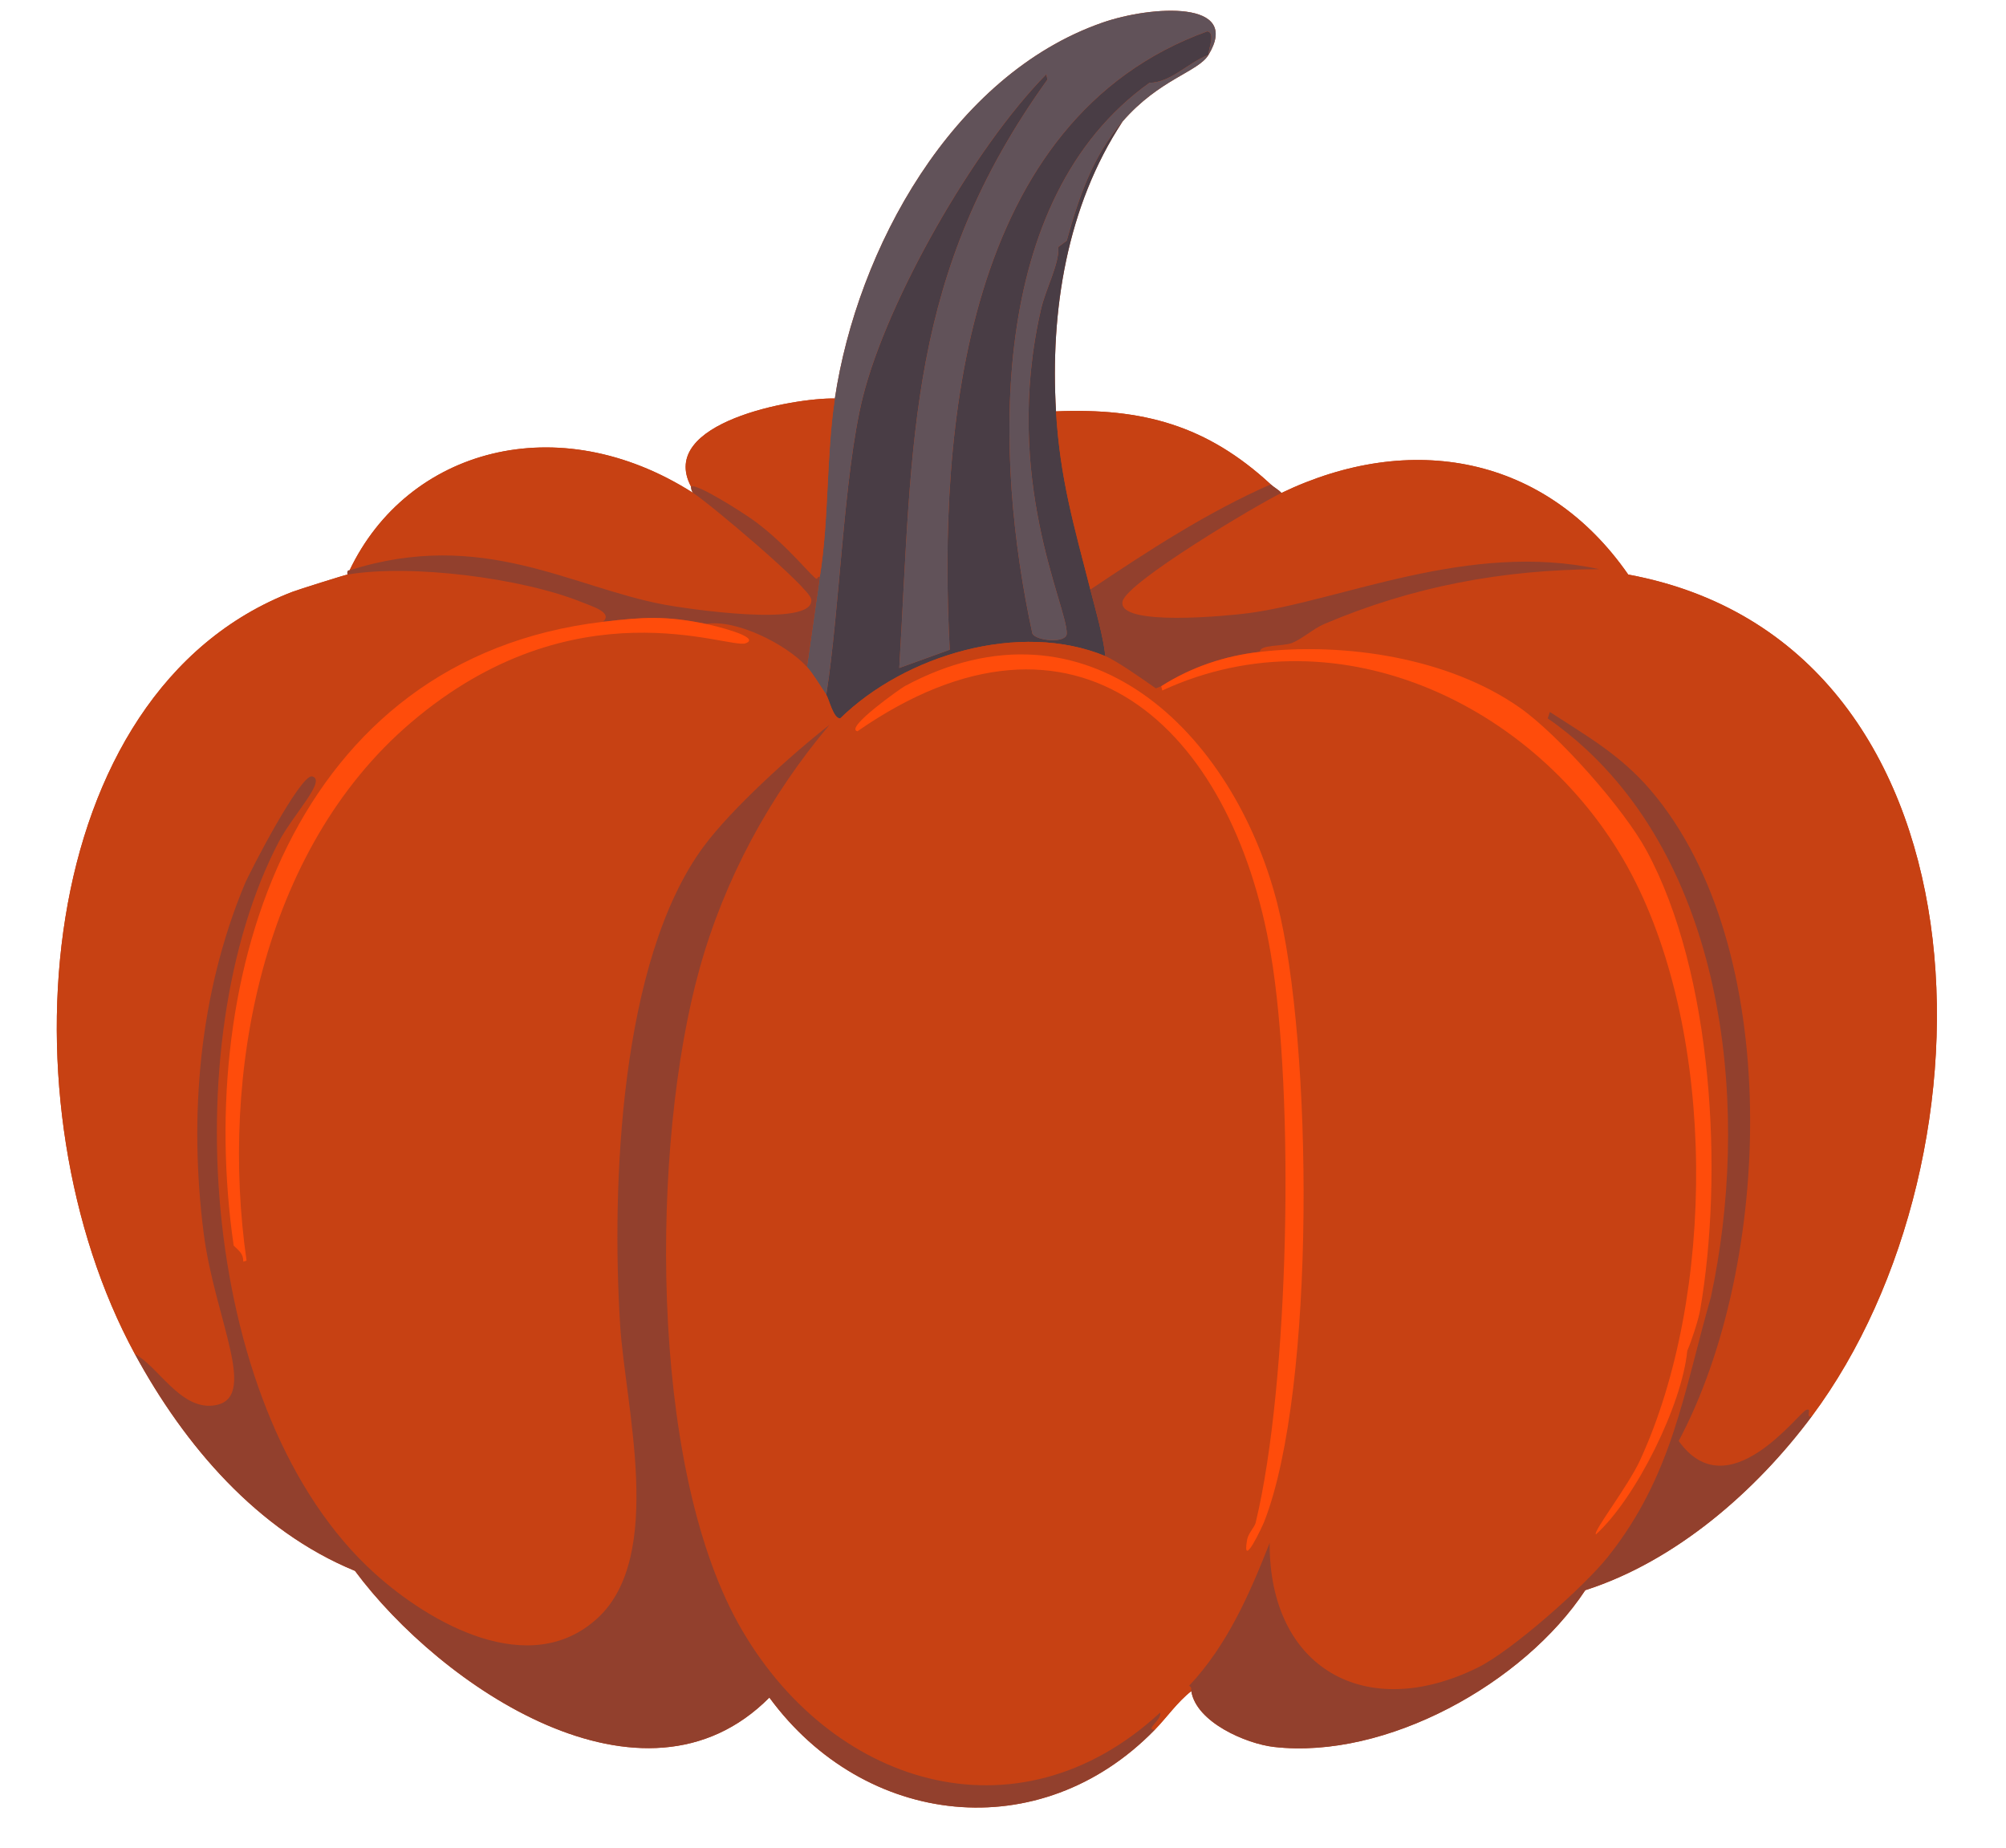
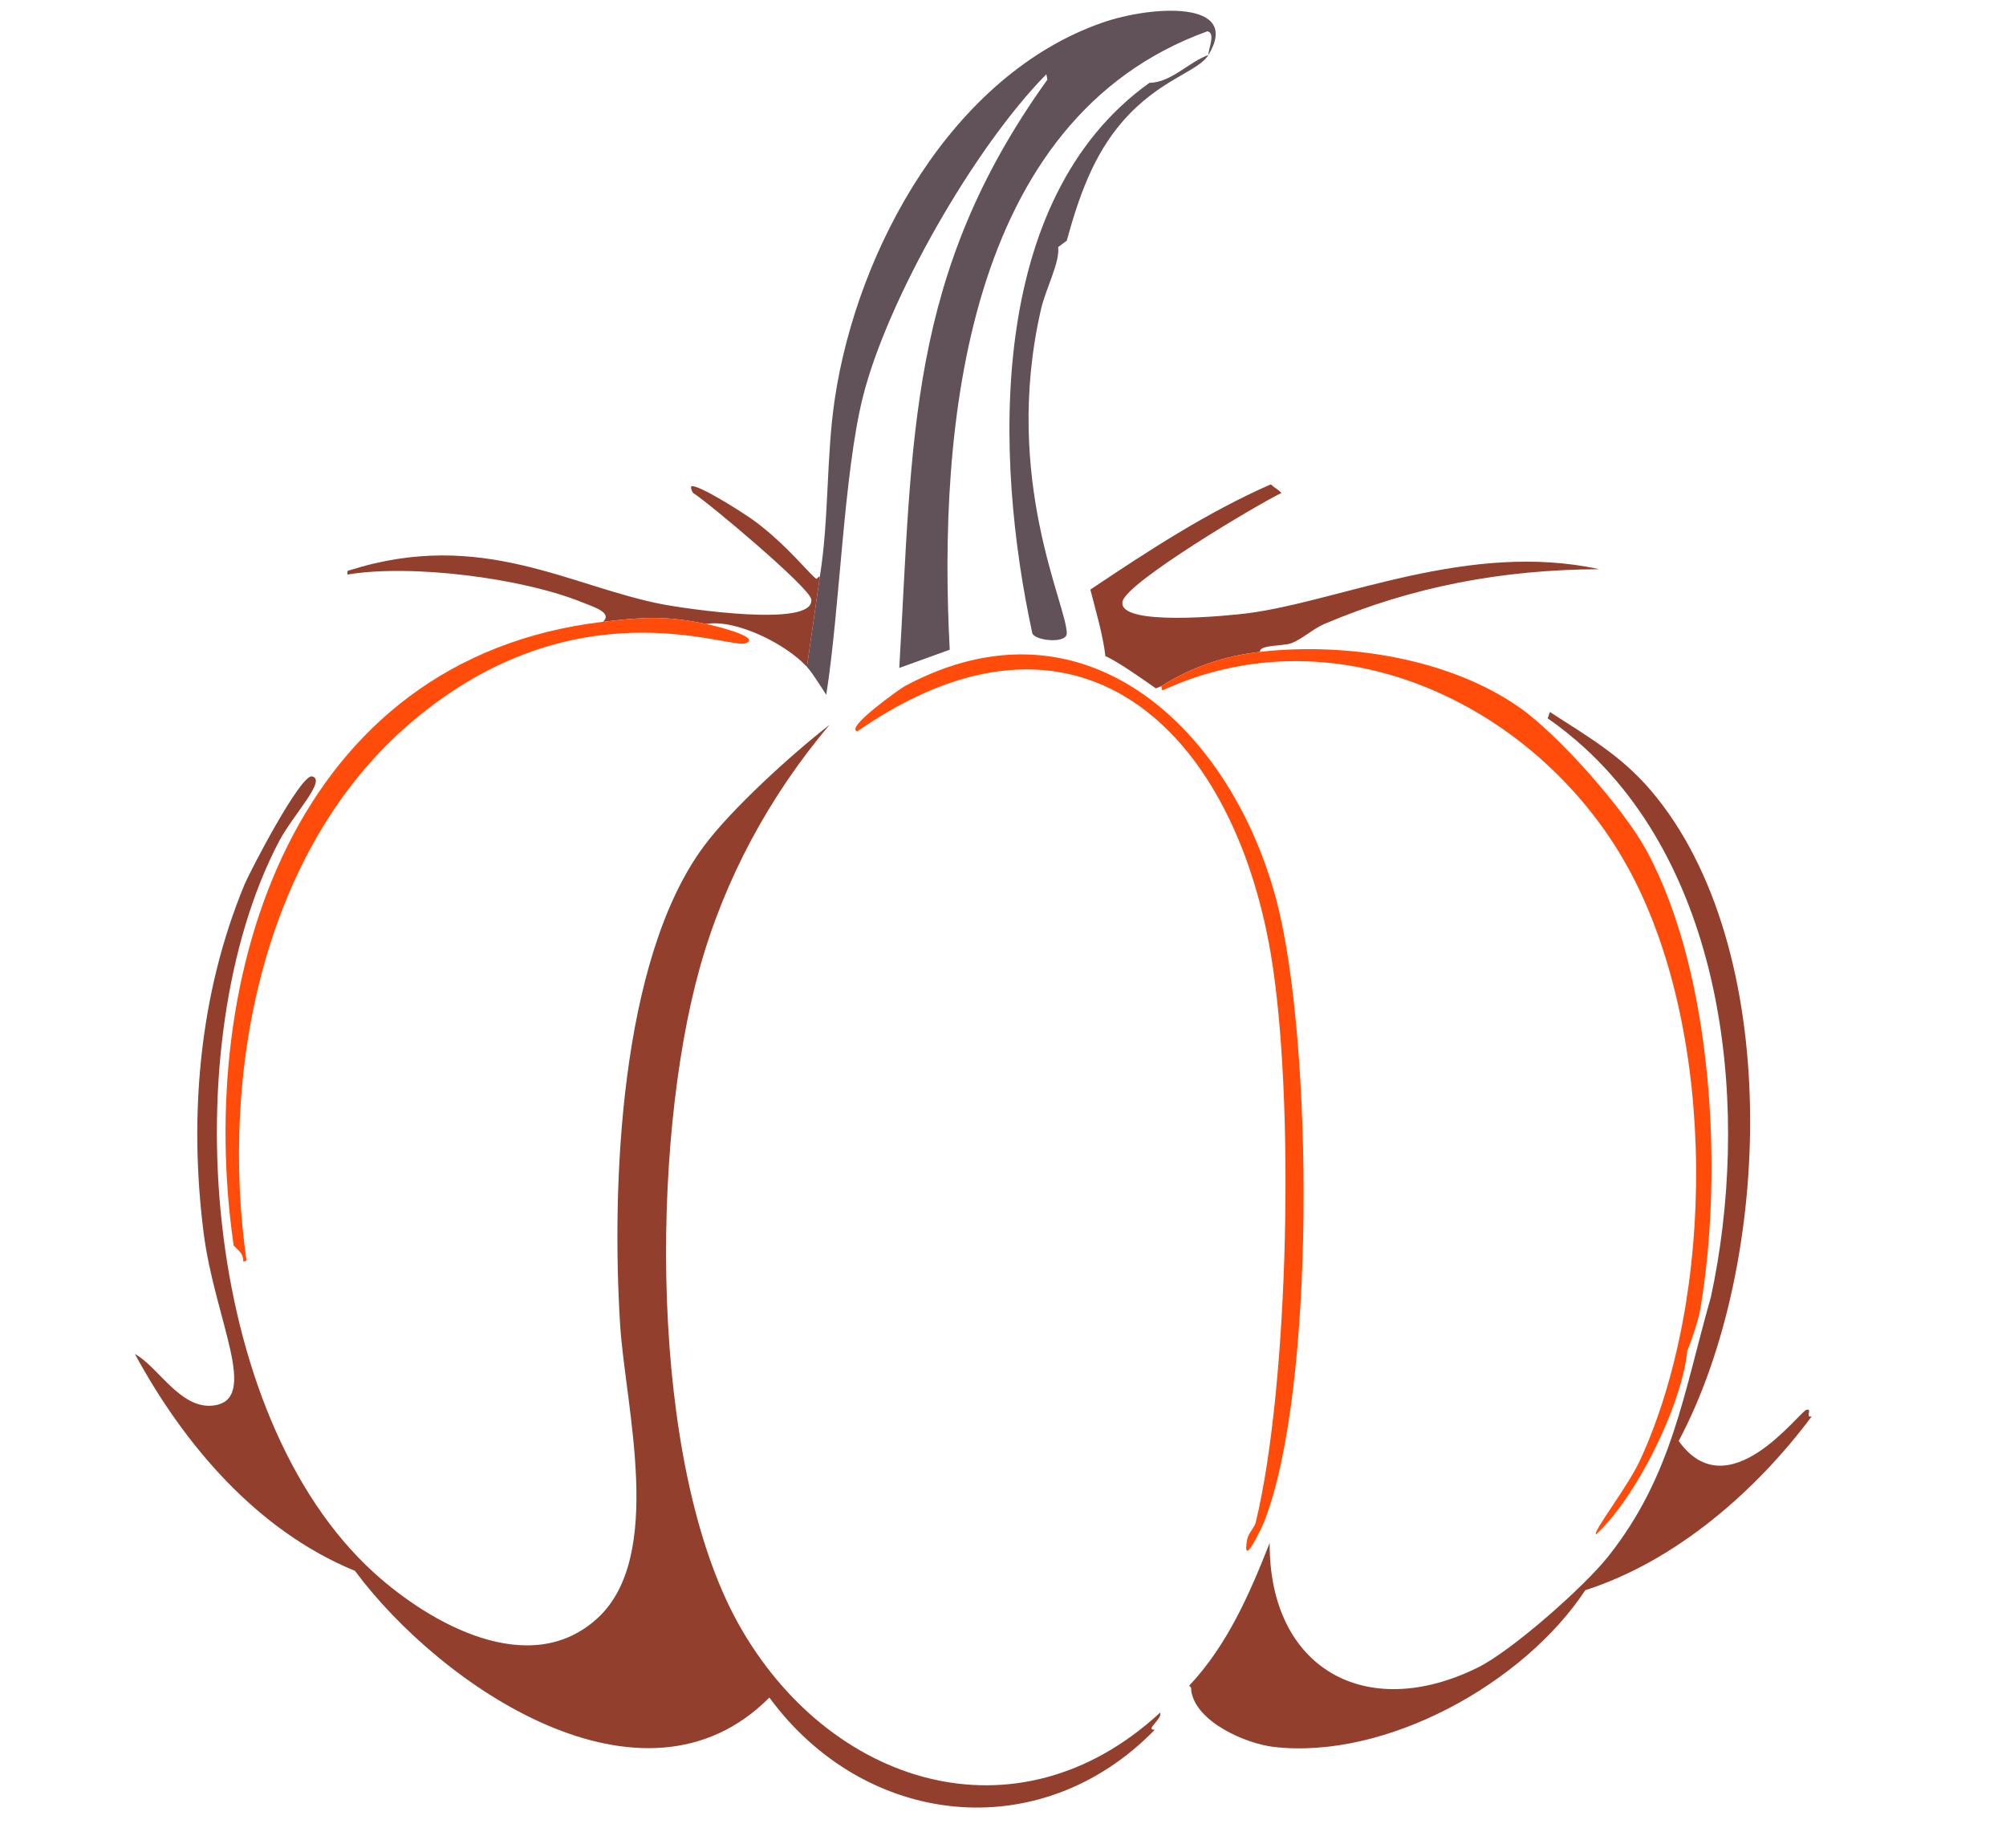
<svg xmlns="http://www.w3.org/2000/svg" height="481.5" preserveAspectRatio="xMidYMid meet" version="1.0" viewBox="-14.8 -2.8 522.8 481.5" width="522.8" zoomAndPan="magnify">
  <g>
    <g id="change1_1">
-       <path d="m457.39,366.29c-14.598,19.586-35.523,37.786-59.036,45.326-16.046,24.316-51.907,44.19-81.14,40.85-7.224-.825-20.25-6.419-21.544-14.549-3.65,2.859-6.299,6.773-9.513,10.073-29.924,30.726-75.644,25.415-100.445-8.394-32.859,33.094-85.677-2.935-108-33.015-25.498-10.476-44.451-32.751-57.357-56.518C-14.771,285.375-6.522,177.52,61.485,151.409c1.463-.561,13.532-4.352,14.269-4.477-.207-1.309.533-1.062.56-1.119,15.045-31.566,54.207-42.672,89.533-20.145-.639-.846-.51-1.584-.56-1.679-8.846-16.69,26.724-23.141,37.492-22.943,5.851-38.915,30.463-84.228,69.668-97.927,12.87-4.497,36.416-5.952,27.699,8.394h0c-2.701,4.445-12.78,6.283-22.383,17.347-14.584,22.132-18.883,49.453-17.347,75.544.508,8.639,1.654,15.999,3.194,23.228-1.54-7.229-2.686-14.589-3.194-23.228,22.563-.939,39.326,3.653,55.958,19.026.834.771,2.033,1.384,2.798,2.238,33.685-16.171,68.853-9.757,90.373,21.264,95.681,17.708,98.464,151.441,47.844,219.357Z" fill="#c74113" />
-     </g>
+       </g>
    <g id="change2_1">
-       <path d="m300.147,11.514c-5.345,1.976-9.627,7.15-15.389,7.275-42.484,30.402-40.477,97.645-30.497,143.533.997,1.935,8.889,2.618,8.953,0,.174-7.123-16.888-40.173-6.715-84.497,1.254-5.464,4.953-12.19,4.477-16.228l2.238-1.679c3.095-11.205,6.822-22.154,14.549-31.057-14.584,22.132-18.883,49.453-17.347,75.544,1.033,17.552,4.696,29.825,8.953,46.445,1.448,5.651,3.325,12.028,3.917,17.347-22.239-9.246-52.173-.321-69.109,16.228-1.779.113-2.942-5.119-3.637-6.155,3.549-22.496,4.521-57.45,9.513-77.502,6.311-25.35,28.977-65.084,47.844-84.217l.28,1.399c-36.495,50.784-35.087,93.338-38.611,153.326q6.575-2.378,13.15-4.756c-3.046-57.614,3.812-138.296,67.15-161.16,2.258.445.141,4.879.28,6.155Z" fill="#493d45" />
-     </g>
+       </g>
    <g id="change3_1">
      <path d="m300.147,11.513c-.138-1.276,1.978-5.71-.28-6.155-63.338,22.865-70.196,103.547-67.15,161.16q-6.575,2.378-13.15,4.756c3.524-59.988,2.116-102.542,38.611-153.326l-.28-1.399c-18.868,19.134-41.534,58.867-47.844,84.217-4.992,20.053-5.963,55.007-9.513,77.502-1.413-2.105-3.425-5.49-5.036-7.275l3.358-23.503c2.444-15.27,1.626-31.209,3.917-46.445,5.851-38.915,30.463-84.228,69.668-97.927,12.87-4.497,36.416-5.952,27.699,8.394Zm-45.886,150.808c.997,1.936,8.889,2.618,8.953,0,.174-7.123-16.888-40.173-6.715-84.497,1.254-5.463,4.953-12.19,4.477-16.228l2.238-1.679c3.095-11.205,6.822-22.154,14.549-31.057,9.603-11.064,19.682-12.902,22.383-17.347-5.345,1.976-9.628,7.15-15.389,7.275-42.484,30.402-40.477,97.645-30.497,143.533Z" fill="#615259" />
    </g>
    <g id="change1_2">
-       <path d="m269.37,150.85c-4.257-16.62-7.92-28.893-8.953-46.445,22.563-.939,39.326,3.653,55.958,19.026-16.661,7.326-31.934,17.321-47.005,27.42Zm-87.575-17.907c8.713,6.41,15.153,14.839,16.228,15.109.116.029.409-.68.839-.56,2.444-15.27,1.626-31.209,3.917-46.445-10.768-.198-46.338,6.253-37.492,22.943,1.408-.978,13.942,7.066,16.508,8.953Zm-23.503,21.824c4.99.936,39.409,6.216,38.331-1.399-.433-3.055-26.617-25.046-30.777-27.699-35.327-22.527-74.489-11.421-89.533,20.145,34.584-10.952,57.684,4.398,81.979,8.953Zm251.253-7.834c-21.52-31.021-56.688-37.435-90.373-21.264-6.23,2.991-40.296,23.23-41.409,28.259-1.479,6.68,27.914,3.716,32.736,3.078,24.275-3.212,57.449-18.864,91.492-11.471-25.159.13-48.511,4.454-71.627,14.269-2.951,1.253-6.007,4.105-8.674,5.036-2.31.808-8.286.343-8.114,2.238,22.11-2.508,49.135,1.504,67.71,14.549,10.1,7.094,27.092,26.294,33.015,37.212,17.425,32.118,20.079,84.381,13.99,119.751-.441,2.563-2.295,8.22-3.358,10.632-1.354,14.05-13.291,38.293-23.782,47.844-1.06-.405,8.342-12.51,11.471-19.306,19.773-42.933,19.942-110.662-2.238-152.766-22.762-43.208-75.879-69.286-122.269-47.844l-.28-1.119-1.399.56c-3.175-2.221-10.073-7.114-13.15-8.394-22.239-9.246-52.174-.321-69.109,16.228-1.779.113-2.942-5.119-3.637-6.155-1.413-2.105-3.425-5.49-5.036-7.275-5.31-5.877-18.449-12.516-26.3-11.192,1.322.274,14.725,3.36,10.352,5.036-4.358,1.671-44.489-15.835-87.295,20.705-38.873,33.183-49.776,91.698-42.808,140.176l-.839.28c-.044-2.173-1.017-2.674-2.518-4.197-10.197-70.554,15.526-152.991,96.248-162.559,2.651-2.4-2.706-3.972-5.316-5.036-15.698-6.397-44.751-10.062-61.274-7.275-.737.125-12.806,3.915-14.269,4.477C-6.522,177.52-14.771,285.375,20.355,350.062c6.014,3.208,11.805,14.46,20.425,13.43,12.299-1.468.36-22.312-2.518-45.046-3.849-30.4-1.187-62.135,10.632-90.653,1.494-3.604,14.675-28.9,17.627-28.259,3.972.863-4.982,10.005-8.674,17.067-27.342,52.312-20.47,149.421,24.901,190.538,14.504,13.145,40.575,27.969,58.197,11.751,17.581-16.179,7.208-55.249,5.876-76.383-2.262-35.852-.187-95.115,21.824-124.787,7.207-9.715,22.84-23.929,32.736-31.616-15.645,18.535-27.33,40.106-33.855,63.513-12.71,45.595-13.322,128.587,10.073,170.673,23.33,41.971,72.453,57.877,109.958,23.223.63,1.741-4.12,4.527-1.399,4.477,3.214-3.3,5.863-7.214,9.513-10.073-.082-.517.185-.928-.56-1.399,9.943-10.566,15.752-23.907,20.984-37.212-.145,32.709,25.045,46.901,54.28,32.456,8.835-4.365,27.611-20.983,33.855-28.819,16.866-21.168,19.738-42.816,26.86-67.71,10.141-47.128,4.623-108.567-32.736-142.974-2.912-2.681-6.517-5.614-9.793-7.834l.56-1.679c9.747,6.338,18.498,11.277,26.3,20.425,34.76,40.754,31.794,123.546,7.275,169.554,12.86,18.034,31.195-7.436,33.295-8.114,1.646-.531-.484,2.271,1.399,1.679,50.62-67.916,47.837-201.649-47.844-219.357Z" fill="#c74113" />
-     </g>
+       </g>
    <g id="change4_1">
      <path d="m313.577,167.078c-9.189,1.043-17.871,3.942-25.741,8.953l-1.399.56c-3.175-2.221-10.073-7.114-13.15-8.394-.592-5.319-2.47-11.696-3.917-17.347,15.071-10.099,30.344-20.093,47.005-27.42.834.771,2.033,1.384,2.798,2.238-6.23,2.991-40.296,23.23-41.409,28.259-1.479,6.68,27.914,3.716,32.736,3.078,24.275-3.212,57.449-18.864,91.492-11.471-25.159.13-48.511,4.454-71.627,14.269-2.951,1.253-6.007,4.105-8.674,5.036-2.31.808-8.286.343-8.114,2.238Zm-176.549-12.87c2.61,1.064,7.967,2.637,5.316,5.036,10.391-1.231,16.326-1.625,26.86.56,7.852-1.324,20.991,5.315,26.3,11.192l3.358-23.503c-.43-.12-.724.589-.839.56-1.075-.27-7.515-8.699-16.228-15.109-2.566-1.888-15.099-9.932-16.508-8.953.05.095-.079.833.56,1.679,4.161,2.653,30.344,24.644,30.777,27.699,1.078,7.615-33.342,2.335-38.331,1.399-24.295-4.555-47.395-19.905-81.979-8.953-.027.057-.766-.19-.56,1.119,16.524-2.788,45.576.877,61.274,7.275Zm150.528,289.305c-37.506,34.654-86.628,18.748-109.958-23.223-23.394-42.086-22.783-125.078-10.073-170.673,6.525-23.407,18.21-44.978,33.855-63.513-9.895,7.688-25.529,21.901-32.736,31.616-22.011,29.672-24.085,88.936-21.824,124.787,1.333,21.135,11.705,60.204-5.876,76.383-17.622,16.218-43.692,1.394-58.197-11.751-45.371-41.118-52.244-138.227-24.901-190.538,3.691-7.062,12.646-16.204,8.674-17.067-2.952-.641-16.133,24.655-17.627,28.259-11.819,28.518-14.481,60.253-10.632,90.653,2.879,22.735,14.817,43.578,2.518,45.046-8.619,1.03-14.411-10.222-20.425-13.43,12.906,23.767,31.859,46.042,57.357,56.518,22.323,30.08,75.14,66.109,108,33.015,24.802,33.809,70.521,39.12,100.445,8.394-2.721.051,2.029-2.735,1.399-4.477Zm168.435-78.901c-2.1.678-20.435,26.148-33.295,8.114,24.52-46.008,27.486-128.799-7.275-169.554-7.803-9.148-16.553-14.087-26.3-20.425l-.56,1.679c3.275,2.22,6.881,5.153,9.793,7.834,37.359,34.407,42.876,95.845,32.736,142.974-7.122,24.894-9.994,46.542-26.86,67.71-6.244,7.836-25.02,24.453-33.855,28.819-29.235,14.445-54.425.253-54.28-32.456-5.232,13.305-11.042,26.646-20.984,37.212.745.471.478.882.56,1.399,1.294,8.13,14.32,13.724,21.544,14.549,29.233,3.341,65.094-16.534,81.14-40.85,23.513-7.54,44.438-25.74,59.036-45.326-1.883.592.247-2.21-1.399-1.679Z" fill="#92402d" />
    </g>
    <g id="change5_1">
      <path d="m169.205,159.803c1.322.274,14.724,3.36,10.352,5.036-4.358,1.671-44.489-15.835-87.295,20.705-38.873,33.183-49.776,91.698-42.808,140.176l-.839.28c-.044-2.173-1.016-2.675-2.518-4.197-10.197-70.554,15.526-152.991,96.248-162.559,10.39-1.232,16.326-1.625,26.86.56Zm51.761,16.228c-.893.48-15.813,10.938-12.311,11.751,56.981-39.568,97.691-.998,107.72,57.917,6.273,36.85,4.832,112.014-3.917,148.29-.303,1.256-1.935,2.765-2.238,4.477-1.44,8.118,3.952-3.413,4.477-4.756,13.485-34.536,12.648-124.967,3.358-161.16-11.402-44.416-49.573-82.069-97.088-56.518Zm92.611-8.953c-9.189,1.042-17.871,3.942-25.741,8.953l.28,1.119c46.39-21.442,99.507,4.636,122.269,47.844,22.18,42.104,22.012,109.833,2.238,152.766-3.13,6.796-12.531,18.9-11.471,19.306,10.491-9.552,22.428-33.794,23.782-47.844,1.062-2.412,2.916-8.07,3.358-10.632,6.089-35.37,3.435-87.633-13.99-119.751-5.923-10.918-22.915-30.119-33.015-37.212-18.575-13.045-45.6-17.057-67.71-14.549Z" fill="#ff4c0b" />
    </g>
  </g>
</svg>